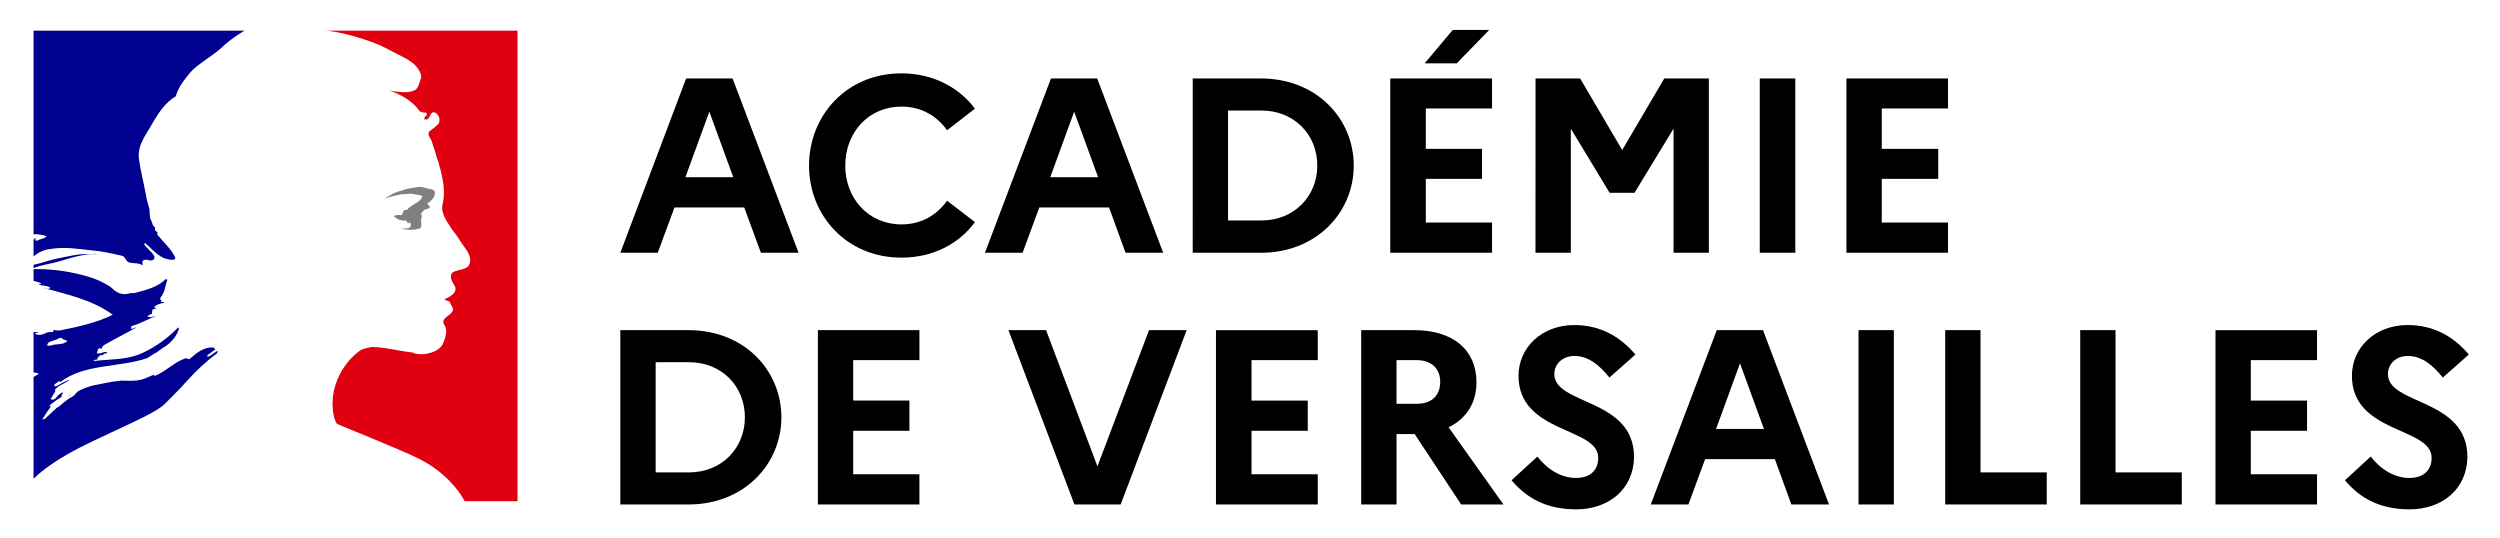
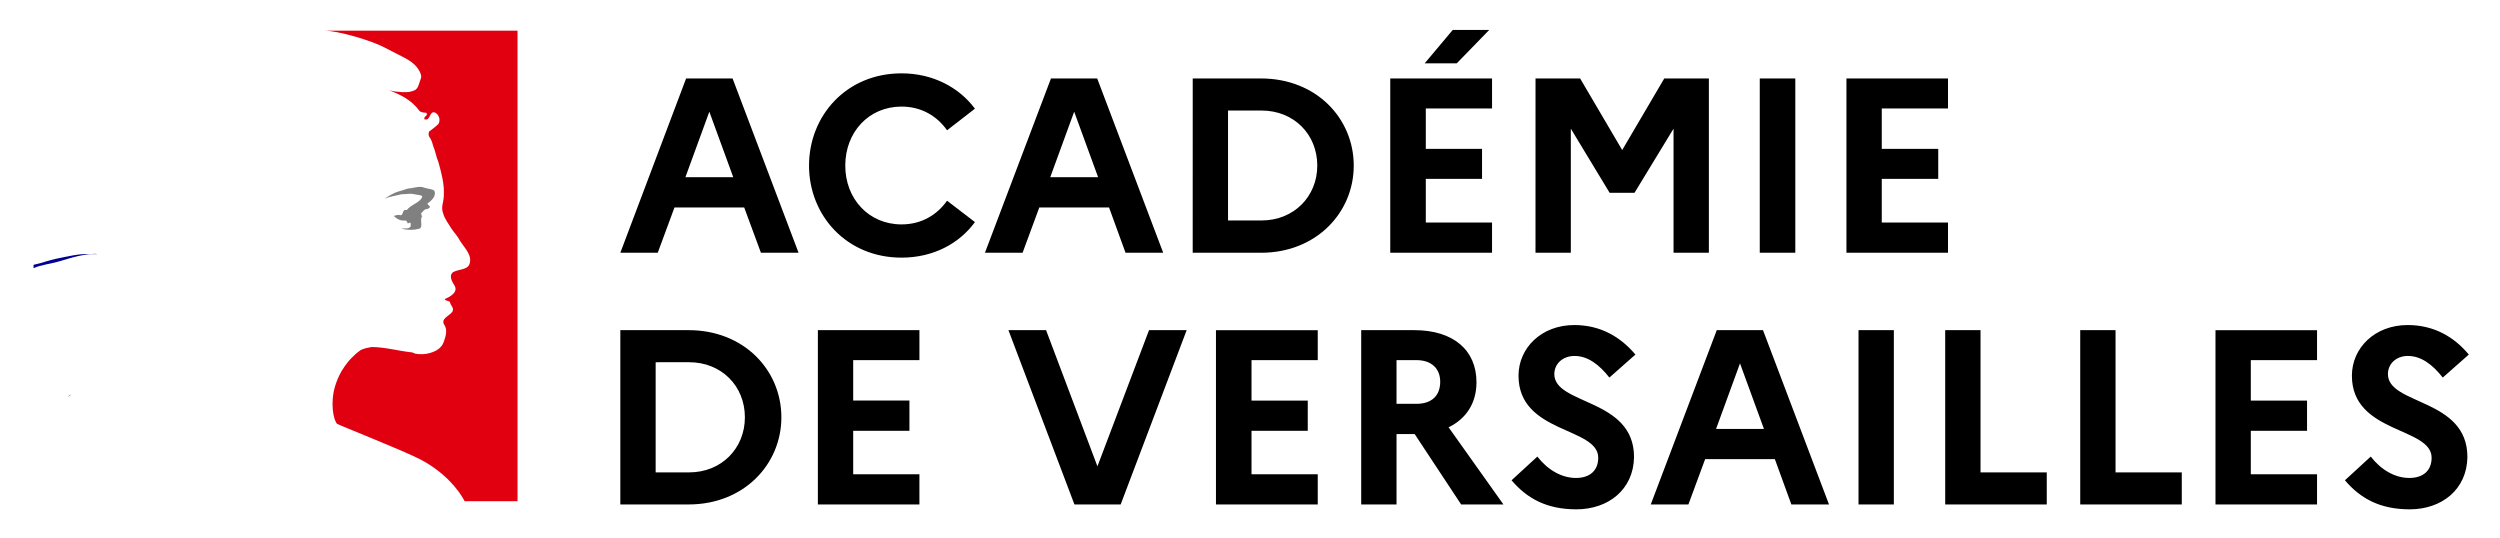
<svg xmlns="http://www.w3.org/2000/svg" xmlns:ns1="http://sodipodi.sourceforge.net/DTD/sodipodi-0.dtd" xmlns:ns2="http://www.inkscape.org/namespaces/inkscape" version="1.1" x="0" y="0" viewBox="0 0 200.837 43.245" xml:space="preserve" id="svg16" ns1:docname="academie-versailles.svg" width="200.837" height="43.245" ns2:version="1.1.2 (0a00cf5339, 2022-02-04)">
  <defs id="defs20" />
  <ns1:namedview pagecolor="#ffffff" bordercolor="#666666" borderopacity="1" objecttolerance="10" gridtolerance="10" guidetolerance="10" ns2:pageopacity="0" ns2:pageshadow="2" ns2:window-width="1860" ns2:window-height="1018" id="namedview18" showgrid="false" fit-margin-top="0" fit-margin-left="0" fit-margin-right="0" fit-margin-bottom="0" ns2:zoom="0.61806371" ns2:cx="598.64379" ns2:cy="245.92934" ns2:window-x="60" ns2:window-y="30" ns2:window-maximized="1" ns2:current-layer="svg16" ns2:pagecheckerboard="0" />
  <style id="style2">.st1{fill:none}.st2{fill:#000091}</style>
-   <rect style="opacity:1;fill:#ffffff;fill-opacity:1;fill-rule:nonzero;stroke:none;stroke-width:0.285;stroke-miterlimit:4;stroke-dasharray:none;stroke-opacity:1;paint-order:stroke markers fill" id="rect961" width="200.837" height="43.245" x="0" y="0" />
  <g id="g857" transform="matrix(0.036,0,0,0.035,2.695,2.464)">
    <path id="path4" d="M 0,0 H 1080 V 1080 H 0 Z" ns2:connector-curvature="0" style="fill:#ffffff" />
-     <path id="path6" d="m 0,784.7 v 10.5 c 4,-2.4 7.7,-5 11.8,-7.2 C 7.9,785.3 3.9,784.8 0,784.7 Z m 3.3,-89.6 c 5.2,5.2 15.5,3.4 22.3,0 5.1,-3.4 10.3,-3.4 17.2,-3.4 1.7,0 1.7,-3.4 1.7,-5.1 5.1,1.7 8.6,1.7 13.7,1.7 41.2,-8.6 80.7,-17.2 118.5,-36.1 C 132,617.8 75.4,605.8 22.1,590.4 c 5.2,0 10.3,5.1 15.5,0 -8.6,-6.9 -18.9,-3.4 -27.5,-8.6 1.7,0 5.2,1.7 6.9,-1.7 -5.7,-2.8 -11.3,-4.4 -17,-5.6 v 117.3 h 10.1 c -1.7,3.3 -8.6,1.6 -6.8,3.3 z m 48.1,13.8 c -6.9,3.4 -18.9,3.4 -20.6,12 -1.7,3.4 5.2,1.7 8.6,1.7 12,-5.2 25.8,0 36.1,-10.3 -3.4,-3.4 -8.6,-1.7 -12,-6.9 -3.6,-1.7 -8.7,1.8 -12.1,3.5 z M 5,475.2 c 0,1.7 0,3.4 -1.7,5.1 1.7,1.7 3.4,1.7 5.2,1.7 6.9,-5.2 15.5,-3.4 20.6,-10.3 -8.9,-3.3 -19.1,-5 -29,-4.5 v 12.5 c 1.5,-1.5 3.3,-2.8 4.9,-4.5 z" class="st1" ns2:connector-curvature="0" style="fill:none" />
    <path id="path8" d="m 76.3,840.2 c 2.5,-1.2 4.7,-2.7 6.7,-4.4 -0.3,-0.1 -0.6,-0.1 -0.8,-0.2 -2.2,1.6 -4.4,3.2 -6.6,5 0.2,-0.1 0.5,-0.3 0.7,-0.4 z m -21.5,-310 c 29.2,-8.6 56.7,-18.9 87.6,-17.2 -5.1,-1.7 -12,0 -17.2,0 -24,-1.7 -48.1,5.2 -73.9,10.3 -17.2,3.4 -32.6,10.3 -49.8,13.7 -0.6,0.2 -1,0.6 -1.5,0.8 v 7.2 c 17.5,-7.8 36.3,-9.3 54.8,-14.8 z" class="st2" ns2:connector-curvature="0" style="fill:#000091" />
-     <path id="path10" d="m 17,580 c -1.7,3.4 -5.2,1.7 -6.9,1.7 8.6,5.2 18.9,1.7 27.5,8.6 -5.1,5.1 -10.3,0 -15.5,0 53.3,15.5 109.9,27.5 154.6,61.8 -37.8,18.9 -77.3,27.5 -118.5,36.1 -5.2,0 -8.6,0 -13.7,-1.7 0,1.7 0,5.1 -1.7,5.1 -6.9,0 -12,0 -17.2,3.4 -6.9,3.4 -17.2,5.2 -22.3,0 -1.7,-1.7 5.2,0 6.9,-3.4 H 0 v 93 c 3.9,0.1 7.9,0.6 11.8,3.2 C 7.6,790.1 4,792.6 0,795 v 233.4 c 11.6,-11.7 34,-31.3 73.5,-54.9 39.3,-23.5 85.9,-44 131.5,-66.5 21.6,-10.6 70.9,-33.3 87.6,-50 9.8,-9.8 30.6,-31.7 40.3,-42.2 h -0.2 c 18.2,-20.6 36.1,-40.4 57.3,-58.5 6.5,-5.8 12.7,-10.8 18.7,-14.9 1.7,-1.7 1.7,-5.1 3.4,-6.9 -8.6,3.4 -13.7,10.3 -22.3,13.7 -1.7,0 -3.4,-1.7 -1.7,-3.4 L 406.4,731 h -1.2 c -1.7,0 -1.7,-1.7 -1.7,-3.4 -22.3,-3.4 -39.5,12 -55,25.8 -3.4,1.7 -6.9,-1.7 -8.6,-1.7 -25.8,8.6 -44.7,30.9 -70.4,41.2 v -3.4 c -10.3,3.4 -20.3,9.7 -30.9,12 -15.5,3.4 -29.2,1.7 -42.9,1.7 -20.8,2.1 -41.6,6.7 -62.5,11.1 -0.6,0.2 -1.2,0.3 -1.8,0.4 -11.2,3.1 -21.7,7.2 -32,12.9 -0.4,0.2 -0.8,0.4 -1.2,0.7 -0.9,1.1 -1.7,2.1 -2.5,3 -3.7,4.1 -6.9,7.8 -11.8,10.3 -10.6,5.4 -19.2,14.7 -28.5,22.3 -0.7,0.5 -1.7,0.8 -2.8,0.9 -9.2,8.8 -18.3,17.8 -27.7,26.5 -0.7,0.6 -3.3,1 -5.2,0.6 0,-0.1 0.1,-0.1 0.1,-0.2 0.3,-0.5 0.7,-1.1 1,-1.6 1.5,-2.4 2.9,-4.8 4.4,-7.2 1.7,-2.7 3.4,-5.4 5.1,-8 2.3,-3.6 4.7,-7.1 7.3,-10.5 0.7,-0.9 0.5,-1.7 -0.1,-2.3 -0.5,-0.6 -1.4,-0.9 -2.4,-0.9 8.6,-8.3 18.8,-15.4 28.8,-21.5 v -0.3 c -1.2,0.4 -2.8,-0.5 -1.9,-1.7 1.1,-1.5 1.9,-3.1 3,-4.7 l 0.6,-1.5 c -0.4,-0.5 -0.9,-0.9 -1.3,-1.4 -2.8,1.8 -5.7,3.5 -8.1,5.6 -4.1,3.7 -7.3,11.3 -13.6,11.2 -0.4,0 -1.6,-0.1 -2.6,-0.4 -0.7,-0.1 -1.4,-0.3 -1.8,-0.6 l 0.2,-0.4 c 0.1,-0.2 0.2,-0.3 0.3,-0.5 l 0.2,-0.4 c 0.3,-0.5 0.5,-1 0.8,-1.5 0.3,-0.5 0.5,-1 0.8,-1.5 0.2,-0.4 0.4,-0.8 0.7,-1.2 0.4,-0.7 0.8,-1.5 1.2,-2.2 l 0.9,-1.5 c 0.7,-1.3 1.5,-2.5 2.2,-3.8 l 1.1,-1.8 c 0.6,-1 1.2,-2.1 1.8,-3.1 0.9,-1.4 0,-2.6 -1.3,-3.1 3.2,-4.1 7.1,-7.6 11.8,-10.2 h -0.5 c 6.6,-3.3 13.2,-7.3 19.7,-11 0.9,-0.8 1.9,-1.6 2.8,-2.5 -9.8,3.3 -18.6,7.8 -27.3,13.5 0,0 -2.3,0.9 -2.9,1.6 0,0 -2,0.7 -4.3,-1.6 -0.2,-0.3 -0.4,-0.7 -0.4,-1.3 1.7,-3.4 6.9,-5.2 10.3,-8.6 1.7,0 3.4,0 3.4,1.7 55,-42.9 130.6,-32.6 194.1,-55 5.2,-3.4 10.3,-6.9 15.5,-10.3 8.6,-3.4 15.5,-12 25.8,-17.2 13.7,-10.3 24,-22.3 29.2,-39.5 0,-1.7 -1.7,-3.4 -1.7,-3.4 -22.3,24 -48.1,43 -75.6,56.7 -36.1,18.9 -75.6,15.5 -113.4,20.6 1.7,-3.4 5.2,-3.4 8.6,-3.4 0,-5.2 3.4,-6.9 6.9,-10.3 h 5.2 c 1.7,0 1.7,-3.4 3.4,-3.4 3.4,0 8.6,-1.7 6.9,-1.7 -5.2,-6.9 -15.5,5.2 -24,0 3.4,-3.4 1.7,-8.6 5.1,-10.3 h 6.9 c 0,-3.4 3.4,-6.9 3.4,-6.9 25.8,-15.5 49.8,-27.5 73.9,-41.2 -5.2,0 -8.6,5.2 -13.7,1.7 3.4,0 0,-5.2 3.4,-5.2 18.9,-5.2 34.4,-15.5 53.2,-22.3 -6.9,0 -12,5.2 -18.9,0 3.4,-1.7 5.2,-5.1 10.3,-5.1 v -5.2 c 0,-1.7 1.7,-1.7 3.4,-1.7 -1.7,0 -3.4,-1.7 -3.4,-1.7 1.7,-3.4 6.9,-1.7 10.3,-5.2 -1.7,0 -5.2,0 -5.2,-1.7 5.2,-6.9 13.7,-8.6 22.3,-10.3 -1.7,-3.4 -6.9,0 -6.9,-3.4 0,-1.7 1.7,-1.7 3.4,-1.7 H 285 c -3.4,-1.7 -1.7,-5.2 -1.7,-6.9 10.3,-12 10.3,-27.5 15.5,-41.2 -1.7,0 -3.4,0 -3.4,-1.7 -17.2,18.9 -44.7,25.8 -70.4,32.6 h -8.6 c -8.6,3.4 -20.6,3.4 -29.2,-1.7 -6.9,-3.4 -10.3,-8.6 -17.2,-13.7 -13.7,-8.6 -27.5,-15.5 -42.9,-20.6 C 85.7,553.1 42.9,546.4 0,547.4 v 27 c 5.7,1.3 11.3,2.8 17,5.6 z m 22.3,142.6 c -3.4,0 -10.3,1.7 -8.6,-1.7 1.7,-8.6 13.7,-8.6 20.6,-12 3.4,-1.7 8.6,-5.2 12,-3.4 3.4,5.2 8.6,3.4 12,6.9 -10.2,10.2 -23.9,5.1 -36,10.2 z M 0,467.3 c 9.9,-0.5 20.2,1.2 29,4.5 -5.2,6.9 -13.7,5.2 -20.6,10.3 -1.7,0 -3.4,0 -5.2,-1.7 C 5,478.7 5,477 5,475.2 c -1.5,1.7 -3.3,3 -5,4.5 v 38.1 c 11.5,-9.1 24.3,-15.9 39.3,-16.9 30.9,-5.2 60.1,0 91,3.4 22.3,1.7 42.9,6.9 65.3,12 8.6,0 10.3,13.7 17.2,15.5 10.3,3.4 20.6,0 30.9,6.9 0,-3.4 -1.7,-6.9 0,-10.3 6.9,-6.9 15.5,1.7 22.3,-1.7 13.7,-8.6 -12,-24 -18.9,-36.1 0,-1.7 1.7,-3.4 1.7,-3.4 13.7,12 24,25.8 41.2,34.4 8.6,3.4 29.2,8.6 25.8,-1.7 C 307.2,501 290,485.5 276.3,468.4 v -6.9 c -3.4,0 -3.4,-1.7 -5.2,-3.4 v -6.9 c -6.9,-3.4 -5.2,-10.3 -8.6,-15.5 -5.1,-8.6 -1.7,-20.6 -5.1,-30.9 -3.4,-10.3 -5.2,-18.9 -6.9,-29.2 -5.1,-29.2 -12,-55 -15.5,-82.5 -3.4,-32.6 18.9,-58.4 34.4,-87.6 12,-20.6 25.8,-41.2 48.1,-55 5.2,-20.6 18.9,-37.8 32.6,-55 C 363.8,78.7 405,53.5 417.7,40.7 443,15.7 470.9,0 470.9,0 H 0 Z" class="st2" ns2:connector-curvature="0" style="fill:#000091" />
    <path id="path12" d="m 648.8,0 c 30.3,0 104.8,22.3 135,38.9 12.1,6.7 35.8,18.9 42.2,22.3 12.6,6.6 24.9,14.9 32.8,27.5 3.4,5.2 8.6,15.5 5.1,22.3 -3.4,8.6 -5.1,22.3 -13.7,25.8 -10.3,5.2 -24.1,5.2 -36.1,3.4 -6.9,0 -13.7,-1.7 -20.6,-3.4 25.8,10.3 49.8,22.3 67,46.4 1.7,3.4 8.6,5.2 15.5,5.2 1.7,0 1.7,3.4 1.7,5.1 -3.4,3.4 -6.9,5.2 -5.2,10.3 h 5.2 c 8.6,-3.4 6.9,-20.6 18.9,-15.5 8.6,5.1 12,17.2 6.9,25.8 -6.9,6.9 -13.7,12 -20.6,17.2 -1.7,3.4 -1.7,8.6 0,12 5.1,6.9 6.9,13.7 8.6,20.6 5.2,12 6.9,25.8 12,37.8 6.9,25.8 13.7,51.5 12,77.3 0,13.7 -6.9,25.8 -1.7,39.5 3.4,13.7 12,24 18.9,36.1 6.9,10.3 13.7,17.2 18.9,27.5 10.3,17.2 29.2,34.4 20.6,55 -5.2,12 -24,10.3 -36.1,17.2 -10.3,8.6 -1.7,22.3 3.4,30.9 8.6,15.5 -10.3,25.8 -22.3,30.9 3.4,5.2 10.3,3.4 12,6.9 1.7,8.6 10.3,13.7 5.2,22.3 -6.9,10.3 -27.5,15.5 -17.2,30.9 6.9,12 2.4,25.4 -1.7,37.8 -5.1,15.5 -18.9,22.3 -30.9,25.8 -10.3,3.4 -22.3,3.4 -32.6,1.7 -3.4,-1.7 -6.9,-3.4 -10.3,-3.4 -29.2,-3.4 -58.4,-12 -87.6,-12 -8.6,1.7 -17.2,3.4 -24,6.9 -7.8,5.7 -14.7,11.9 -20.8,18.4 l -0.2,0.2 c -1.3,1.4 -2.5,2.8 -3.7,4.2 -0.7,0.9 -1.5,1.8 -2.2,2.6 l -1.5,1.8 c -5,6.3 -9.5,12.9 -13.5,19.8 -0.3,0.4 -0.5,0.9 -0.8,1.3 -0.5,0.8 -0.9,1.6 -1.3,2.4 -5.6,10.4 -9.9,21.1 -13,31.5 -11.7,39.3 -3.9,79 4.3,87.2 2.3,2.3 147.2,61.1 185.7,81.7 52.6,28.2 85.1,68.5 98.9,95.9 h 118 V 0 Z" ns2:connector-curvature="0" style="fill:#e1000f" />
    <path id="path14" d="m 894.9,368.6 c -1.7,-5.2 -15.5,-5.2 -24.1,-8.6 -8.6,-3.4 -18.9,0 -29.2,1.7 -8.6,0 -17.2,5.2 -25.8,6.9 -12,3.4 -22.3,10.3 -32.6,17.2 12,-5.1 24.1,-6.9 37.8,-10.3 10.3,0 19.1,-2.5 29.2,0 6.9,1.7 17.2,1.7 17.2,5.2 -3.4,13.7 -24.1,17.2 -34.4,30.9 h -5.1 c -5.2,3.4 -3.4,12 -8.6,12 -5.2,-1.7 -10.3,0 -15.5,1.7 6.9,6.9 15.5,12 25.8,10.3 1.7,0 5.2,3.4 5.2,6.9 0,0 1.7,0 3.4,-1.7 1.7,0 3.4,0 3.4,1.7 v 6.9 c -5.2,6.9 -13.7,3.4 -20.6,5.2 13.7,3.4 27.5,3.4 39.5,0 10.3,-3.4 0,-20.6 6.9,-29.2 -3.4,0 0,-5.1 -3.4,-5.1 3.4,-3.4 6.9,-8.6 10.3,-10.3 3.4,0 8.6,-1.7 10.3,-5.2 0,-3.4 -6.9,-5.2 -5.1,-8.6 10.2,-7 18.8,-17.3 15.4,-27.6 z" ns2:connector-curvature="0" style="fill:#808080" />
  </g>
  <path d="m 49.834,20.306 h 3.006 l 1.344,-3.641 h 5.601 l 1.344,3.641 h 3.024 L 58.852,6.304 h -3.734 z m 5.227,-6.068 1.923,-5.265 1.923,5.265 z m 17.362,3.79 c -2.632,0 -4.518,-2.054 -4.518,-4.723 0,-2.688 1.886,-4.742 4.518,-4.742 1.606,0 2.856,0.765 3.659,1.904 l 2.24,-1.736 c -1.27,-1.699 -3.36,-2.838 -5.899,-2.838 -4.425,0 -7.43,3.398 -7.43,7.412 0,3.995 3.006,7.393 7.43,7.393 2.539,0 4.63,-1.12 5.899,-2.856 l -2.24,-1.718 c -0.803,1.139 -2.054,1.904 -3.659,1.904 z m 6.702,2.278 h 3.024 l 1.344,-3.641 h 5.601 l 1.326,3.641 H 93.446 L 88.144,6.304 h -3.715 z m 5.246,-6.068 1.923,-5.265 1.923,5.265 z m 11.444,6.068 h 5.489 c 4.443,0 7.449,-3.23 7.449,-7.001 0,-3.79 -3.006,-7.001 -7.449,-7.001 H 95.817 Z M 101.343,8.88 c 2.614,0 4.481,1.923 4.481,4.425 0,2.464 -1.867,4.406 -4.481,4.406 H 98.654 V 8.88 Z m 15.682,-3.79 2.614,-2.688 h -2.931 l -2.259,2.688 z m -5.339,15.215 h 8.177 v -2.427 h -5.321 v -3.51 h 4.518 v -2.408 h -4.518 V 8.712 h 5.321 V 6.304 h -8.177 z m 11.668,0 h 2.838 v -9.969 l 3.118,5.153 h 1.998 l 3.136,-5.153 v 9.969 h 2.838 V 6.304 h -3.584 l -3.379,5.75 -3.379,-5.75 h -3.584 z m 18.016,0 h 2.856 V 6.304 h -2.856 z m 6.964,0 h 8.158 v -2.427 h -5.321 v -3.51 h 4.537 v -2.408 h -4.537 V 8.712 h 5.321 V 6.304 h -8.158 z" id="path10-3" ns2:connector-curvature="0" style="stroke-width:0.019" />
  <path d="m 49.834,40.525 h 5.489 c 4.443,0 7.449,-3.23 7.449,-7.001 0,-3.79 -3.006,-7.001 -7.449,-7.001 h -5.489 z m 5.526,-11.426 c 2.614,0 4.481,1.923 4.481,4.425 0,2.483 -1.867,4.425 -4.481,4.425 h -2.688 v -8.849 z m 10.343,11.426 h 8.158 V 38.098 H 68.541 v -3.491 h 4.518 V 32.179 H 68.541 v -3.248 h 5.321 v -2.408 h -8.158 z m 15.309,-14.002 5.302,14.002 h 3.715 L 95.331,26.523 H 92.307 L 88.162,37.463 84.036,26.523 Z m 16.672,14.002 h 8.177 v -2.427 h -5.321 v -3.491 h 4.518 v -2.427 h -4.518 v -3.248 h 5.321 v -2.408 h -8.177 z m 11.668,0 h 2.838 v -5.657 h 1.456 l 3.734,5.657 h 3.398 l -4.406,-6.198 c 1.419,-0.691 2.24,-1.942 2.24,-3.622 0,-2.614 -1.904,-4.182 -4.985,-4.182 h -4.275 z m 4.443,-11.594 c 1.195,0 1.904,0.672 1.904,1.736 0,1.139 -0.709,1.774 -1.904,1.774 h -1.606 v -3.51 z m 7.636,9.652 c 1.251,1.475 2.838,2.334 5.209,2.334 2.558,0 4.593,-1.587 4.63,-4.201 0,-4.742 -6.404,-4.163 -6.404,-6.665 0,-0.803 0.653,-1.456 1.624,-1.456 1.064,0 1.979,0.691 2.8,1.736 l 2.091,-1.848 c -1.195,-1.419 -2.8,-2.371 -4.91,-2.371 -2.651,0 -4.481,1.848 -4.481,4.07 0,4.667 6.404,4.107 6.404,6.59 0,1.027 -0.672,1.624 -1.792,1.624 -1.139,0 -2.259,-0.635 -3.099,-1.718 z m 11.183,1.942 h 3.024 l 1.344,-3.641 h 5.601 l 1.326,3.641 h 3.024 l -5.302,-14.002 h -3.715 z m 5.246,-6.068 1.923,-5.265 1.923,5.265 z m 11.444,6.068 h 2.838 V 26.523 h -2.838 z m 6.964,0 h 8.158 v -2.576 h -5.321 v -11.426 h -2.838 z m 10.847,0 h 8.158 v -2.576 h -5.321 v -11.426 h -2.838 z m 10.866,0 h 8.158 v -2.427 h -5.321 v -3.491 h 4.518 v -2.427 h -4.518 v -3.248 h 5.321 v -2.408 h -8.158 z m 10.399,-1.942 c 1.251,1.475 2.838,2.334 5.209,2.334 2.558,0 4.593,-1.587 4.63,-4.201 0,-4.742 -6.385,-4.163 -6.385,-6.665 0,-0.803 0.635,-1.456 1.606,-1.456 1.064,0 1.979,0.691 2.8,1.736 l 2.091,-1.848 c -1.176,-1.419 -2.8,-2.371 -4.91,-2.371 -2.651,0 -4.481,1.848 -4.481,4.07 0,4.667 6.404,4.107 6.404,6.59 0,1.027 -0.672,1.624 -1.792,1.624 -1.139,0 -2.259,-0.635 -3.099,-1.718 z" id="path12-6" ns2:connector-curvature="0" style="stroke-width:0.019" />
</svg>